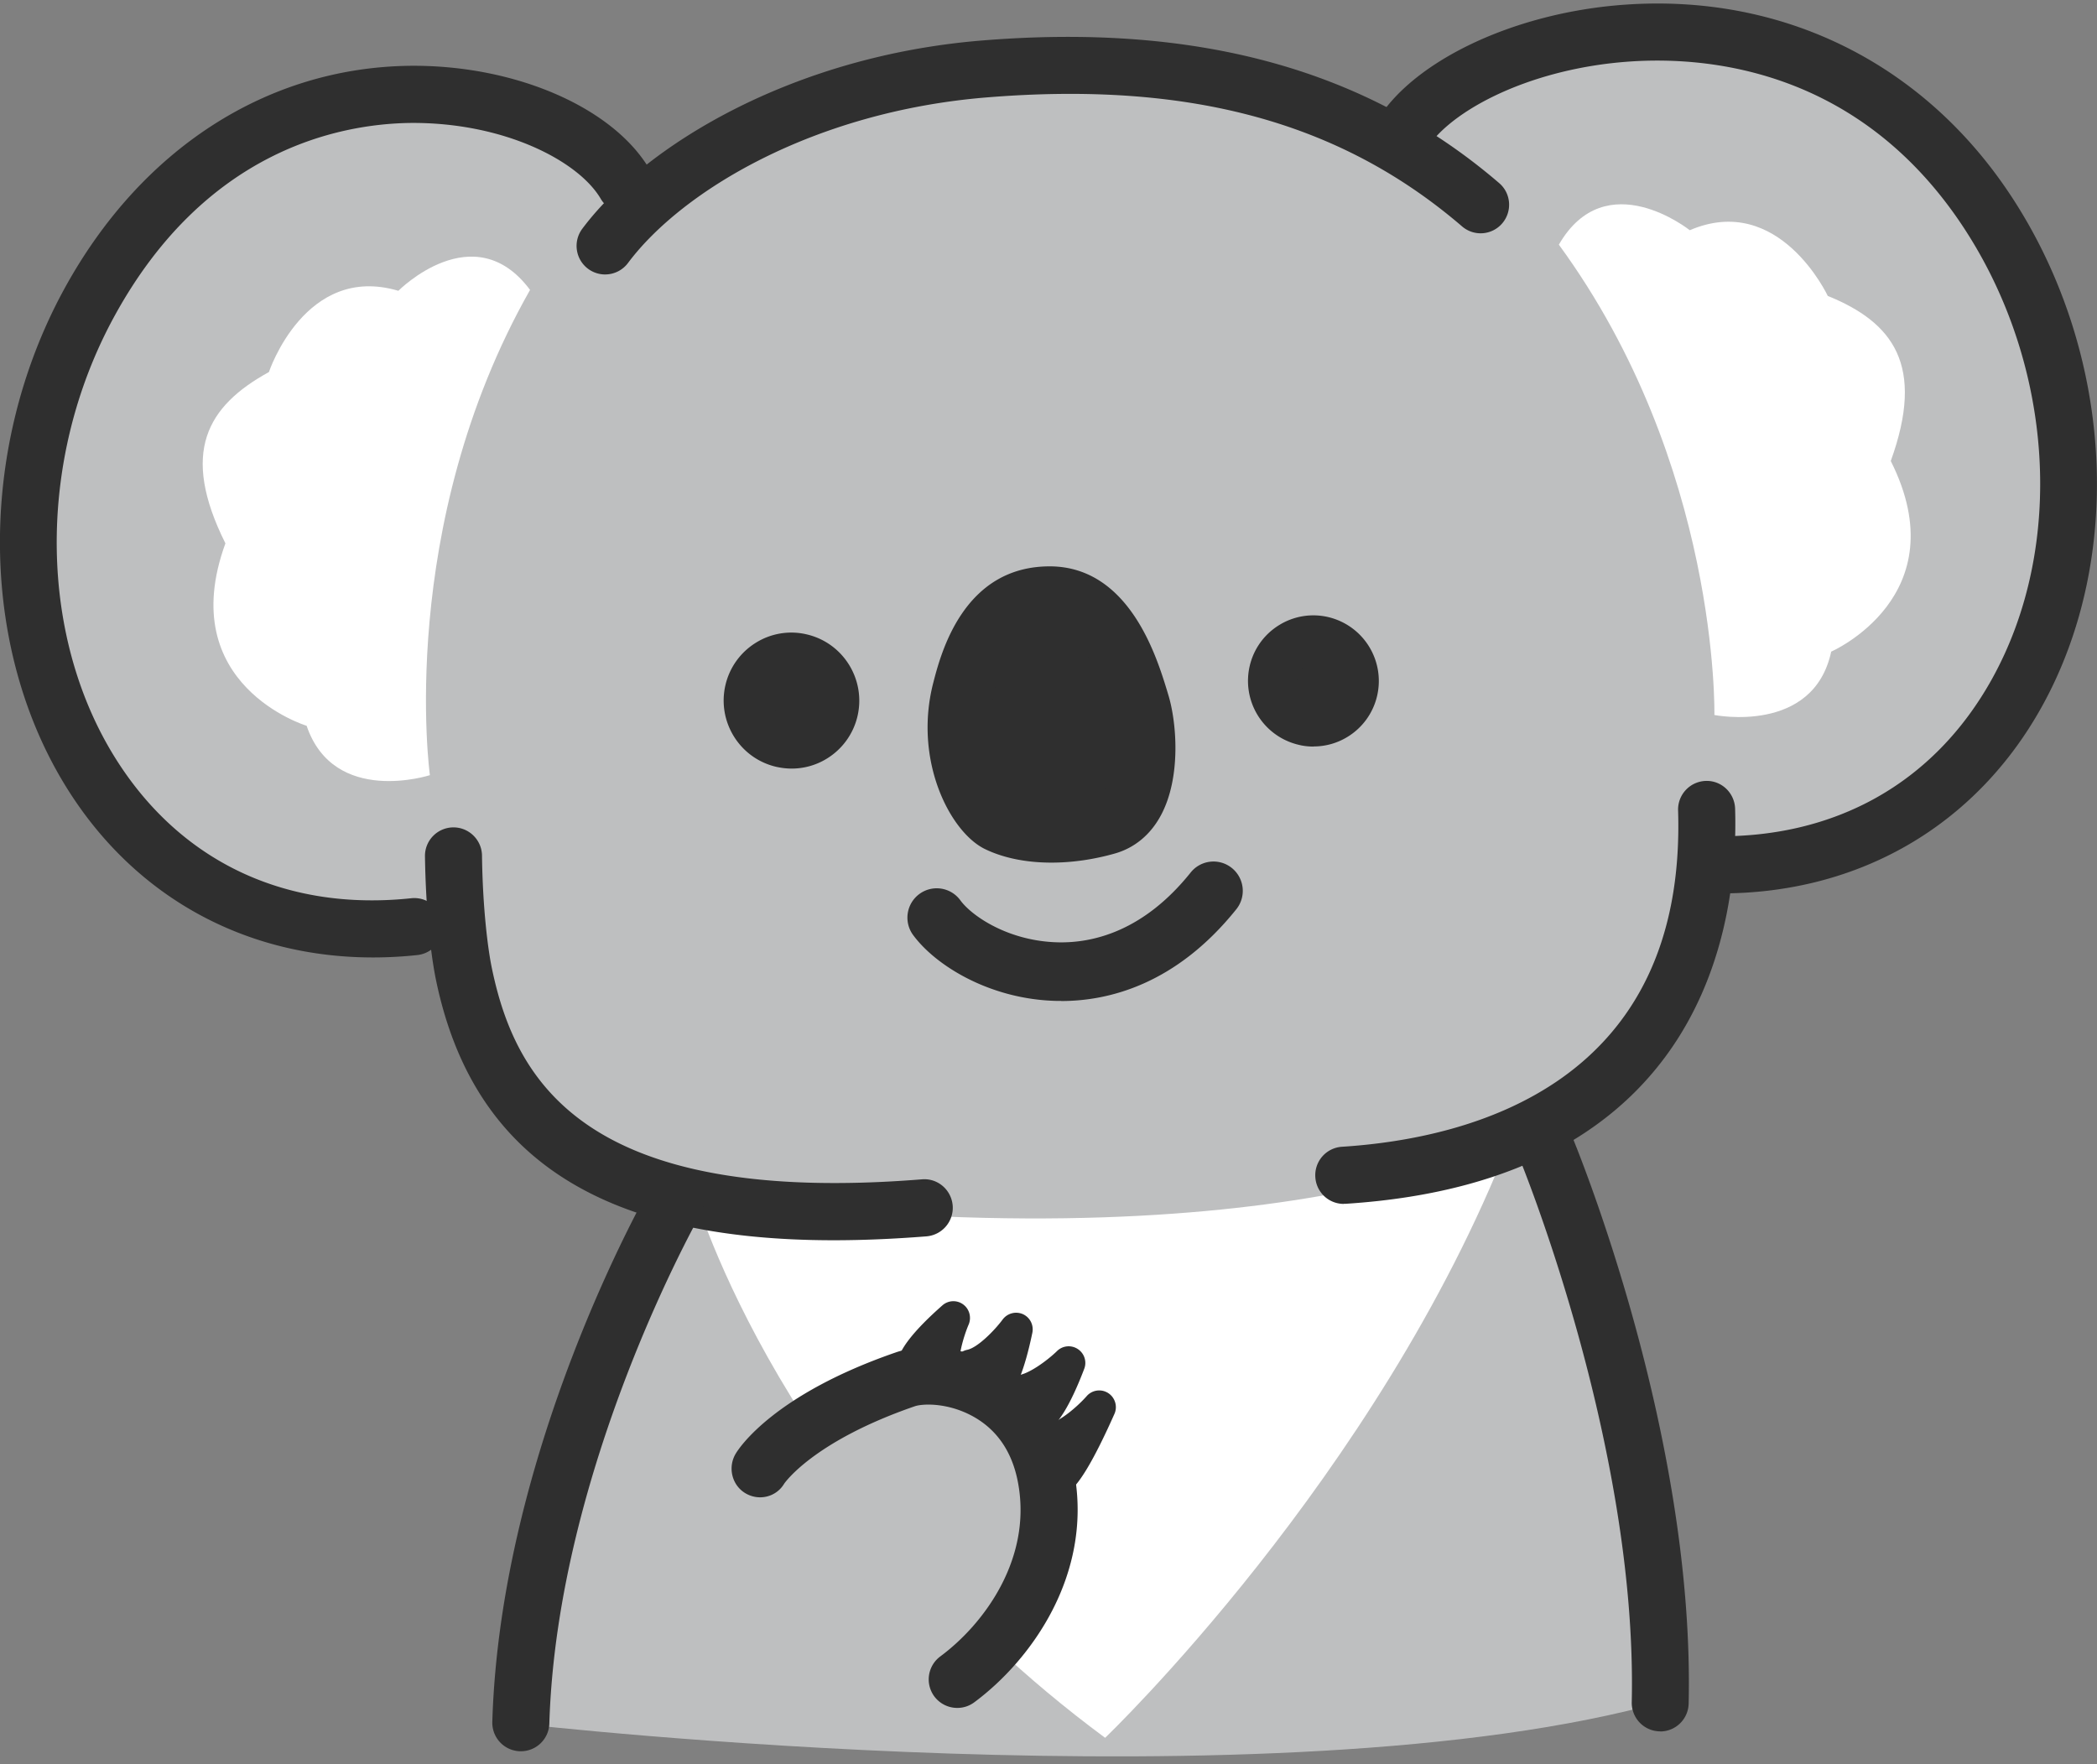
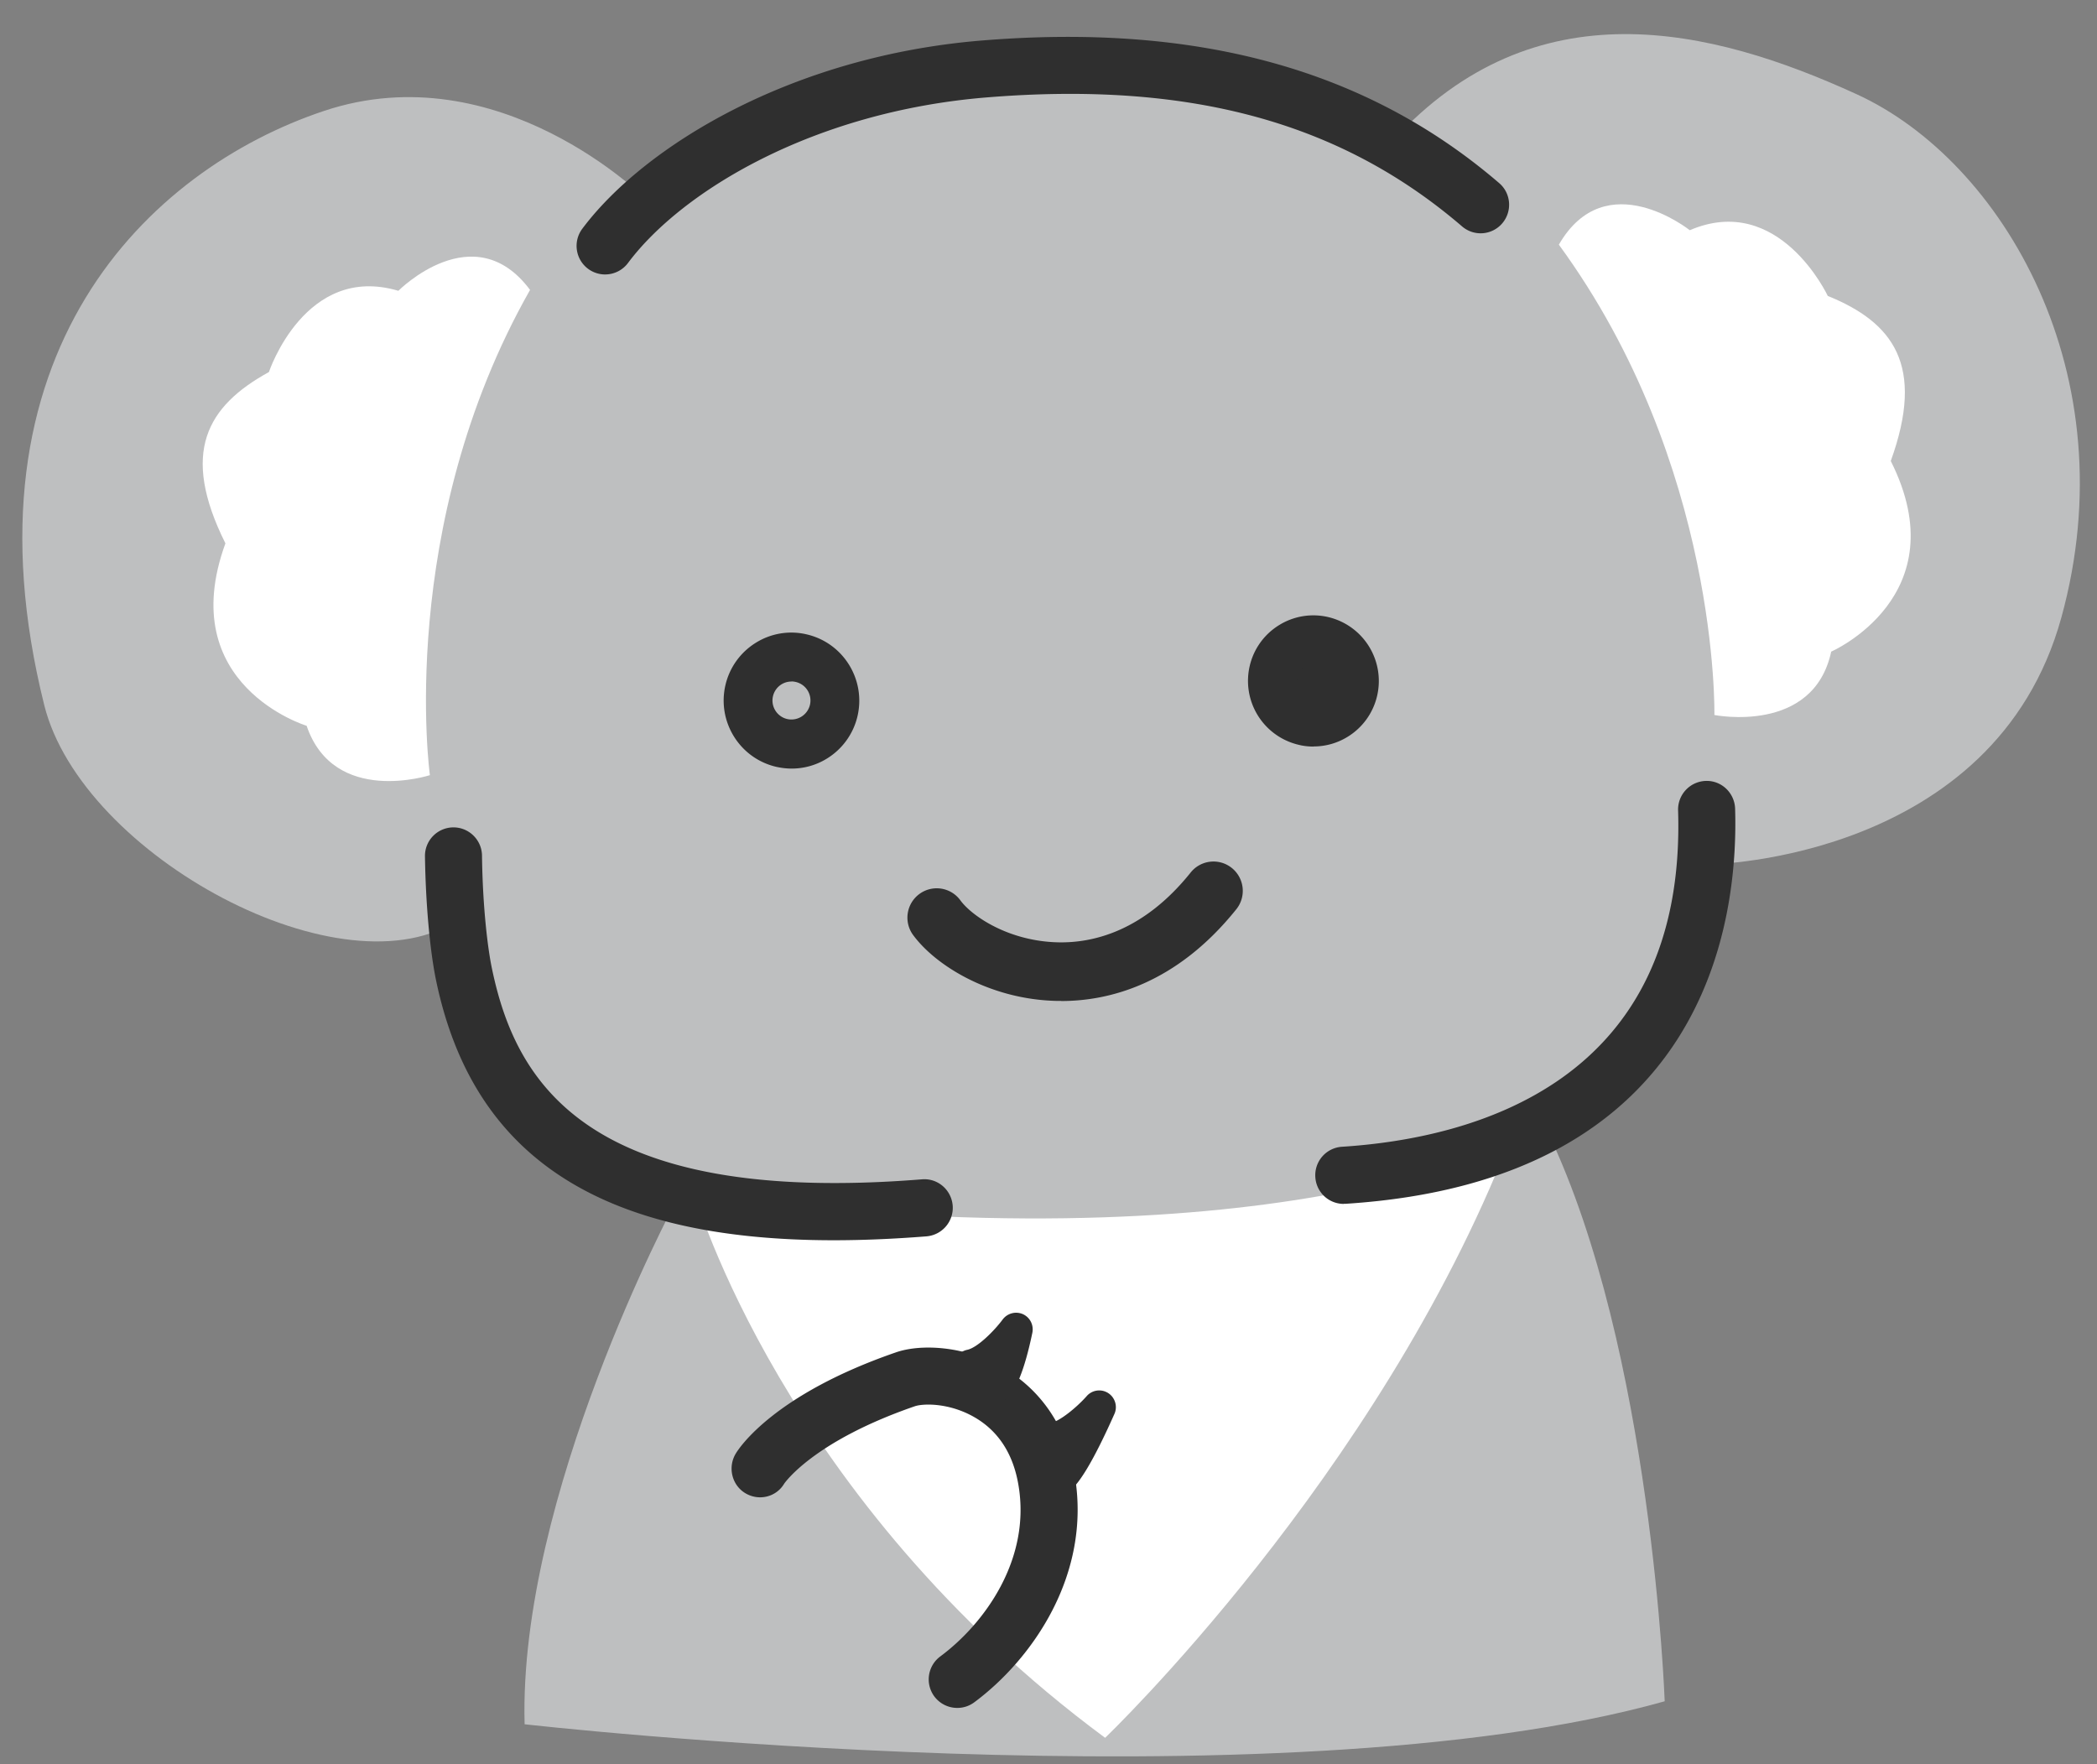
<svg xmlns="http://www.w3.org/2000/svg" fill="none" height="159" width="189">
  <rect width="100%" height="100%" fill="#808080" stroke="none" />
  <path d="m150.037 153.331s-1.13-31.68-10.539-51.298c0 0 13.928-6.031 14.678-24.136 0 0 25.596-.38 31.615-22.252 6.019-21.871-5.269-41.118-18.447-47.15-13.178-6.03-28.985-9.808-41.783 4.149 0 0-34.635-18.105-67.38 5.28 0 0-13.178-13.205-28.985-7.925-15.798 5.28-33.116 21.841-25.206 53.561 3.39 13.576 27.106 26.4 37.454 19.237 0 0 2.26 20.368 19.387 25.648 0 0-14.118 26.401-13.548 46.96 0 0 67.939 7.734 102.764-2.074z" fill="#bebfc0" />
  <path d="m62.62 107.684s7.908 27.442 36.983 48.943c0 0 24.556-23.485 36.414-53.752 0 0-21.456 11.602-73.398 4.809z" fill="#fff" />
-   <path d="m68.51 132.341s2.67-4.439 13.098-8.035c2.96-1.022 11.178.3 12.708 8.987 1.31 7.414-2.85 14.217-8.04 18.054l-17.766-19.016z" fill="#bebfc0" />
  <path d="m38.754 69.862s-8.648 2.806-11.118-4.448c0 0-11.988-3.647-7.319-16.442-4.1-8.205-1.66-12.373 3.92-15.439 0 0 3.259-9.818 11.668-7.324 0 0 6.809-6.873 11.868-.08-12.118 21.36-9.029 43.723-9.029 43.723zm115.762-5.42s8.918 1.783 10.528-5.711c0 0 11.488-5.01 5.369-17.183 3.12-8.626.22-12.483-5.679-14.878 0 0-4.379-9.378-12.438-5.921 0 0-7.559-6.041-11.798 1.302 14.498 19.818 14.018 42.39 14.018 42.39z" fill="#fff" />
  <g fill="#2f2f2f">
-     <path d="m94.695 53.812c5.309.09 7.219 7.244 7.959 9.618.74 2.384 1.289 9.638-2.92 10.83-4.21 1.193-7.819.732-9.768-.24-1.95-.972-4.64-6.142-3.18-11.792 1.46-5.661 3.88-8.476 7.909-8.416z" />
-     <path d="m94.764 77.747c-2.27 0-4.36-.42-6.029-1.242-3.14-1.563-6.419-8.005-4.62-14.969.68-2.625 2.72-10.58 10.629-10.49 7.049.11 9.508 8.166 10.438 11.192l.11.37c.74 2.375 1.21 7.435-.68 10.911-.939 1.733-2.369 2.906-4.129 3.407-1.94.55-3.89.821-5.719.821zm-.32-21.17c-1.21 0-3.42.31-4.98 6.342-1.139 4.418.97 8.125 1.77 8.646 1.04.511 3.89 1.133 7.76.04.23-.06.5-.2.78-.72.949-1.764.669-5.301.259-6.624l-.12-.4c-.6-1.974-2.21-7.234-5.249-7.284zm-20.825 9.76a3.922 3.922 0 0 0 .894-5.467 3.905 3.905 0 0 0 -5.457-.895 3.922 3.922 0 0 0 -.894 5.467 3.905 3.905 0 0 0 5.457.895z" />
    <path d="m71.35 69.271c-.48 0-.96-.06-1.44-.17-3.28-.792-5.3-4.098-4.52-7.384a6.11 6.11 0 0 1 2.75-3.797 6.03 6.03 0 0 1 4.619-.732c3.28.792 5.299 4.098 4.52 7.384a6.11 6.11 0 0 1 -2.75 3.797 6.02 6.02 0 0 1 -3.18.902zm-.02-7.845a1.704 1.704 0 0 0 -1.66 1.313c-.22.921.35 1.843 1.27 2.064a1.718 1.718 0 0 0 2.059-1.273 1.714 1.714 0 0 0 -1.27-2.064c-.13-.03-.27-.05-.4-.05v.01zm49.48 2.745a3.712 3.712 0 0 0 .361-5.23 3.695 3.695 0 0 0 -5.22-.362 3.712 3.712 0 0 0 -.361 5.23 3.695 3.695 0 0 0 5.22.362z" />
    <path d="m118.391 67.287c-.46 0-.93-.05-1.39-.17a5.918 5.918 0 0 1 -4.359-7.124 5.878 5.878 0 0 1 2.65-3.657 5.855 5.855 0 0 1 4.459-.71 5.918 5.918 0 0 1 4.359 7.123 5.876 5.876 0 0 1 -2.649 3.657c-.94.58-2 .871-3.07.871zm-.02-7.414c-.27 0-.54.08-.78.22-.34.211-.58.542-.67.932-.189.802.3 1.614 1.11 1.814a1.49 1.49 0 0 0 1.8-1.112 1.51 1.51 0 0 0 -1.11-1.814c-.12-.03-.23-.04-.35-.04zm-22.727 30.338h-.4c-6-.13-10.918-3.176-12.948-5.942a2.646 2.646 0 0 1 .57-3.697 2.635 2.635 0 0 1 3.69.572c1.029 1.412 4.338 3.687 8.808 3.787 3.11.07 7.689-.972 11.948-6.292a2.634 2.634 0 0 1 3.709-.41 2.647 2.647 0 0 1 .41 3.716c-5.439 6.783-11.508 8.276-15.787 8.276zm-41.104-65.474c-.54 0-1.08-.17-1.54-.511a2.578 2.578 0 0 1 -.52-3.607c5.55-7.424 18.817-15.55 35.955-16.963 19.476-1.603 34.754 2.595 46.682 12.845 1.08.922 1.2 2.545.28 3.627a2.562 2.562 0 0 1 -3.619.28c-10.988-9.438-24.625-13.125-42.922-11.622-15.538 1.284-27.396 8.416-32.256 14.918a2.574 2.574 0 0 1 -2.06 1.032zm20.596 87.045c-21.077 0-32.535-7.555-35.834-23.425-.56-2.695-.94-6.983-1-11.18a2.57 2.57 0 0 1 2.53-2.606h.04c1.4 0 2.55 1.132 2.57 2.535.06 4.669.52 8.416.899 10.2 2.11 10.118 8.409 21.42 38.754 18.985 1.42-.12 2.65.942 2.77 2.365a2.584 2.584 0 0 1 -2.36 2.775c-2.94.231-5.72.351-8.359.351zm45.973-3.276a2.565 2.565 0 0 1 -2.56-2.415 2.569 2.569 0 0 1 2.4-2.735c11.648-.742 31.065-5.671 30.295-30.318a2.58 2.58 0 0 1 2.49-2.655c1.419-.05 2.599 1.072 2.649 2.495.31 10.019-2.469 33.534-35.104 35.618h-.17z" />
-     <path d="m33.614 86.293c-11.148 0-20.846-5.11-27.015-14.377-8.5-12.764-8.82-31.2-.81-45.867 6.889-12.594 18.207-19.928 31.065-20.118 9.478-.12 18.397 3.707 21.716 9.368a2.583 2.583 0 0 1 -.91 3.526c-1.22.722-2.8.31-3.519-.912-2-3.406-8.719-6.913-17.207-6.832-6.44.1-18.467 2.494-26.636 17.443-7.119 13.034-6.889 29.325.57 40.537 5.889 8.856 15.208 13.074 26.236 11.892a2.575 2.575 0 0 1 .55 5.12c-1.37.15-2.71.22-4.04.22zm121.461-5.78c-.32 0-.65 0-.97-.01a2.564 2.564 0 0 1 -2.5-2.636c.04-1.422 1.23-2.544 2.63-2.504 11.098.26 20.087-4.76 25.316-14.197 6.609-11.933 5.569-28.264-2.57-40.658-9.298-14.146-22.796-15.448-30.015-14.968-9.468.631-16.947 4.79-18.707 8.446a2.562 2.562 0 0 1 -3.429 1.202 2.581 2.581 0 0 1 -1.2-3.436c2.829-5.872 12.498-10.65 22.996-11.342 14.178-.942 26.806 5.35 34.645 17.273 9.168 13.947 10.278 32.432 2.769 45.987-5.959 10.75-16.477 16.852-28.965 16.852v-.01zm-108.133 77.325h-.08a2.573 2.573 0 0 1 -2.49-2.655c.73-24.436 13.788-47.41 14.338-48.382a2.564 2.564 0 0 1 3.51-.941 2.587 2.587 0 0 1 .95 3.516c-.13.231-12.959 22.854-13.659 45.967a2.568 2.568 0 0 1 -2.57 2.495zm102.695-1.793h-.06a2.572 2.572 0 0 1 -2.51-2.635c.53-23.224-10.098-48.973-10.208-49.224a2.572 2.572 0 0 1 1.38-3.366 2.563 2.563 0 0 1 3.359 1.383c.46 1.092 11.158 26.991 10.598 51.337a2.571 2.571 0 0 1 -2.569 2.515zm-64.542-30.528c-.63 0-1.21-.401-1.42-1.022a3.54 3.54 0 0 1 -.14-.561c-.3.371-.78.581-1.29.541a1.491 1.491 0 0 1 -1.359-1.633c.1-1.162 1.46-2.906 4.05-5.19a1.489 1.489 0 0 1 1.869-.09c.57.411.77 1.172.5 1.813-.49 1.142-1.08 3.256-.78 4.158a1.506 1.506 0 0 1 -1.42 1.984z" />
    <path d="m86.275 153.932c-.79 0-1.56-.361-2.07-1.042a2.578 2.578 0 0 1 .54-3.597c3.99-2.956 8.229-8.797 7.03-15.539-.48-2.736-1.79-4.75-3.88-5.982-2.33-1.372-4.73-1.282-5.46-1.022-9.168 3.166-11.728 6.933-11.758 6.973-.73 1.223-2.3 1.583-3.509.852-1.21-.731-1.59-2.334-.86-3.557.32-.541 3.47-5.35 14.458-9.137 2.21-.761 6.199-.631 9.738 1.453 2.37 1.402 5.39 4.188 6.34 9.518 1.599 9.067-3.87 16.752-9.04 20.579-.46.341-.99.501-1.519.501z" />
    <path d="m89.695 126.49c-.47 0-.94-.221-1.23-.642a1.51 1.51 0 0 1 -.17-1.392c-.18.06-.37.12-.56.15a1.501 1.501 0 0 1 -.58-2.945c.94-.181 2.48-1.744 3.22-2.746a1.518 1.518 0 0 1 1.82-.471c.64.291.99.982.85 1.674-.7 3.376-1.54 5.43-2.49 6.101-.26.181-.56.271-.86.271z" />
-     <path d="m93.635 129.145c-.56 0-1.1-.311-1.35-.852a1.49 1.49 0 0 1 .05-1.393c-.19.031-.38.051-.58.061-.819.03-1.519-.622-1.549-1.453a1.5 1.5 0 0 1 1.45-1.553c.96-.03 2.73-1.323 3.62-2.194a1.494 1.494 0 0 1 1.869-.171c.59.391.83 1.133.57 1.794-1.23 3.226-2.39 5.12-3.44 5.62-.21.101-.43.151-.65.151z" />
    <path d="m95.504 134.675a1.508 1.508 0 0 1 -.84-2.755c.12-.12.29-.361.49-.681-.1.02-.2.04-.3.05-.82.1-1.57-.501-1.66-1.323-.09-.821.5-1.573 1.32-1.663.95-.11 2.61-1.543 3.43-2.475a1.497 1.497 0 0 1 1.94-.27c.619.401.859 1.202.559 1.873-1.83 4.118-3.239 6.483-4.179 7.034-.24.14-.5.2-.75.2z" />
  </g>
</svg>